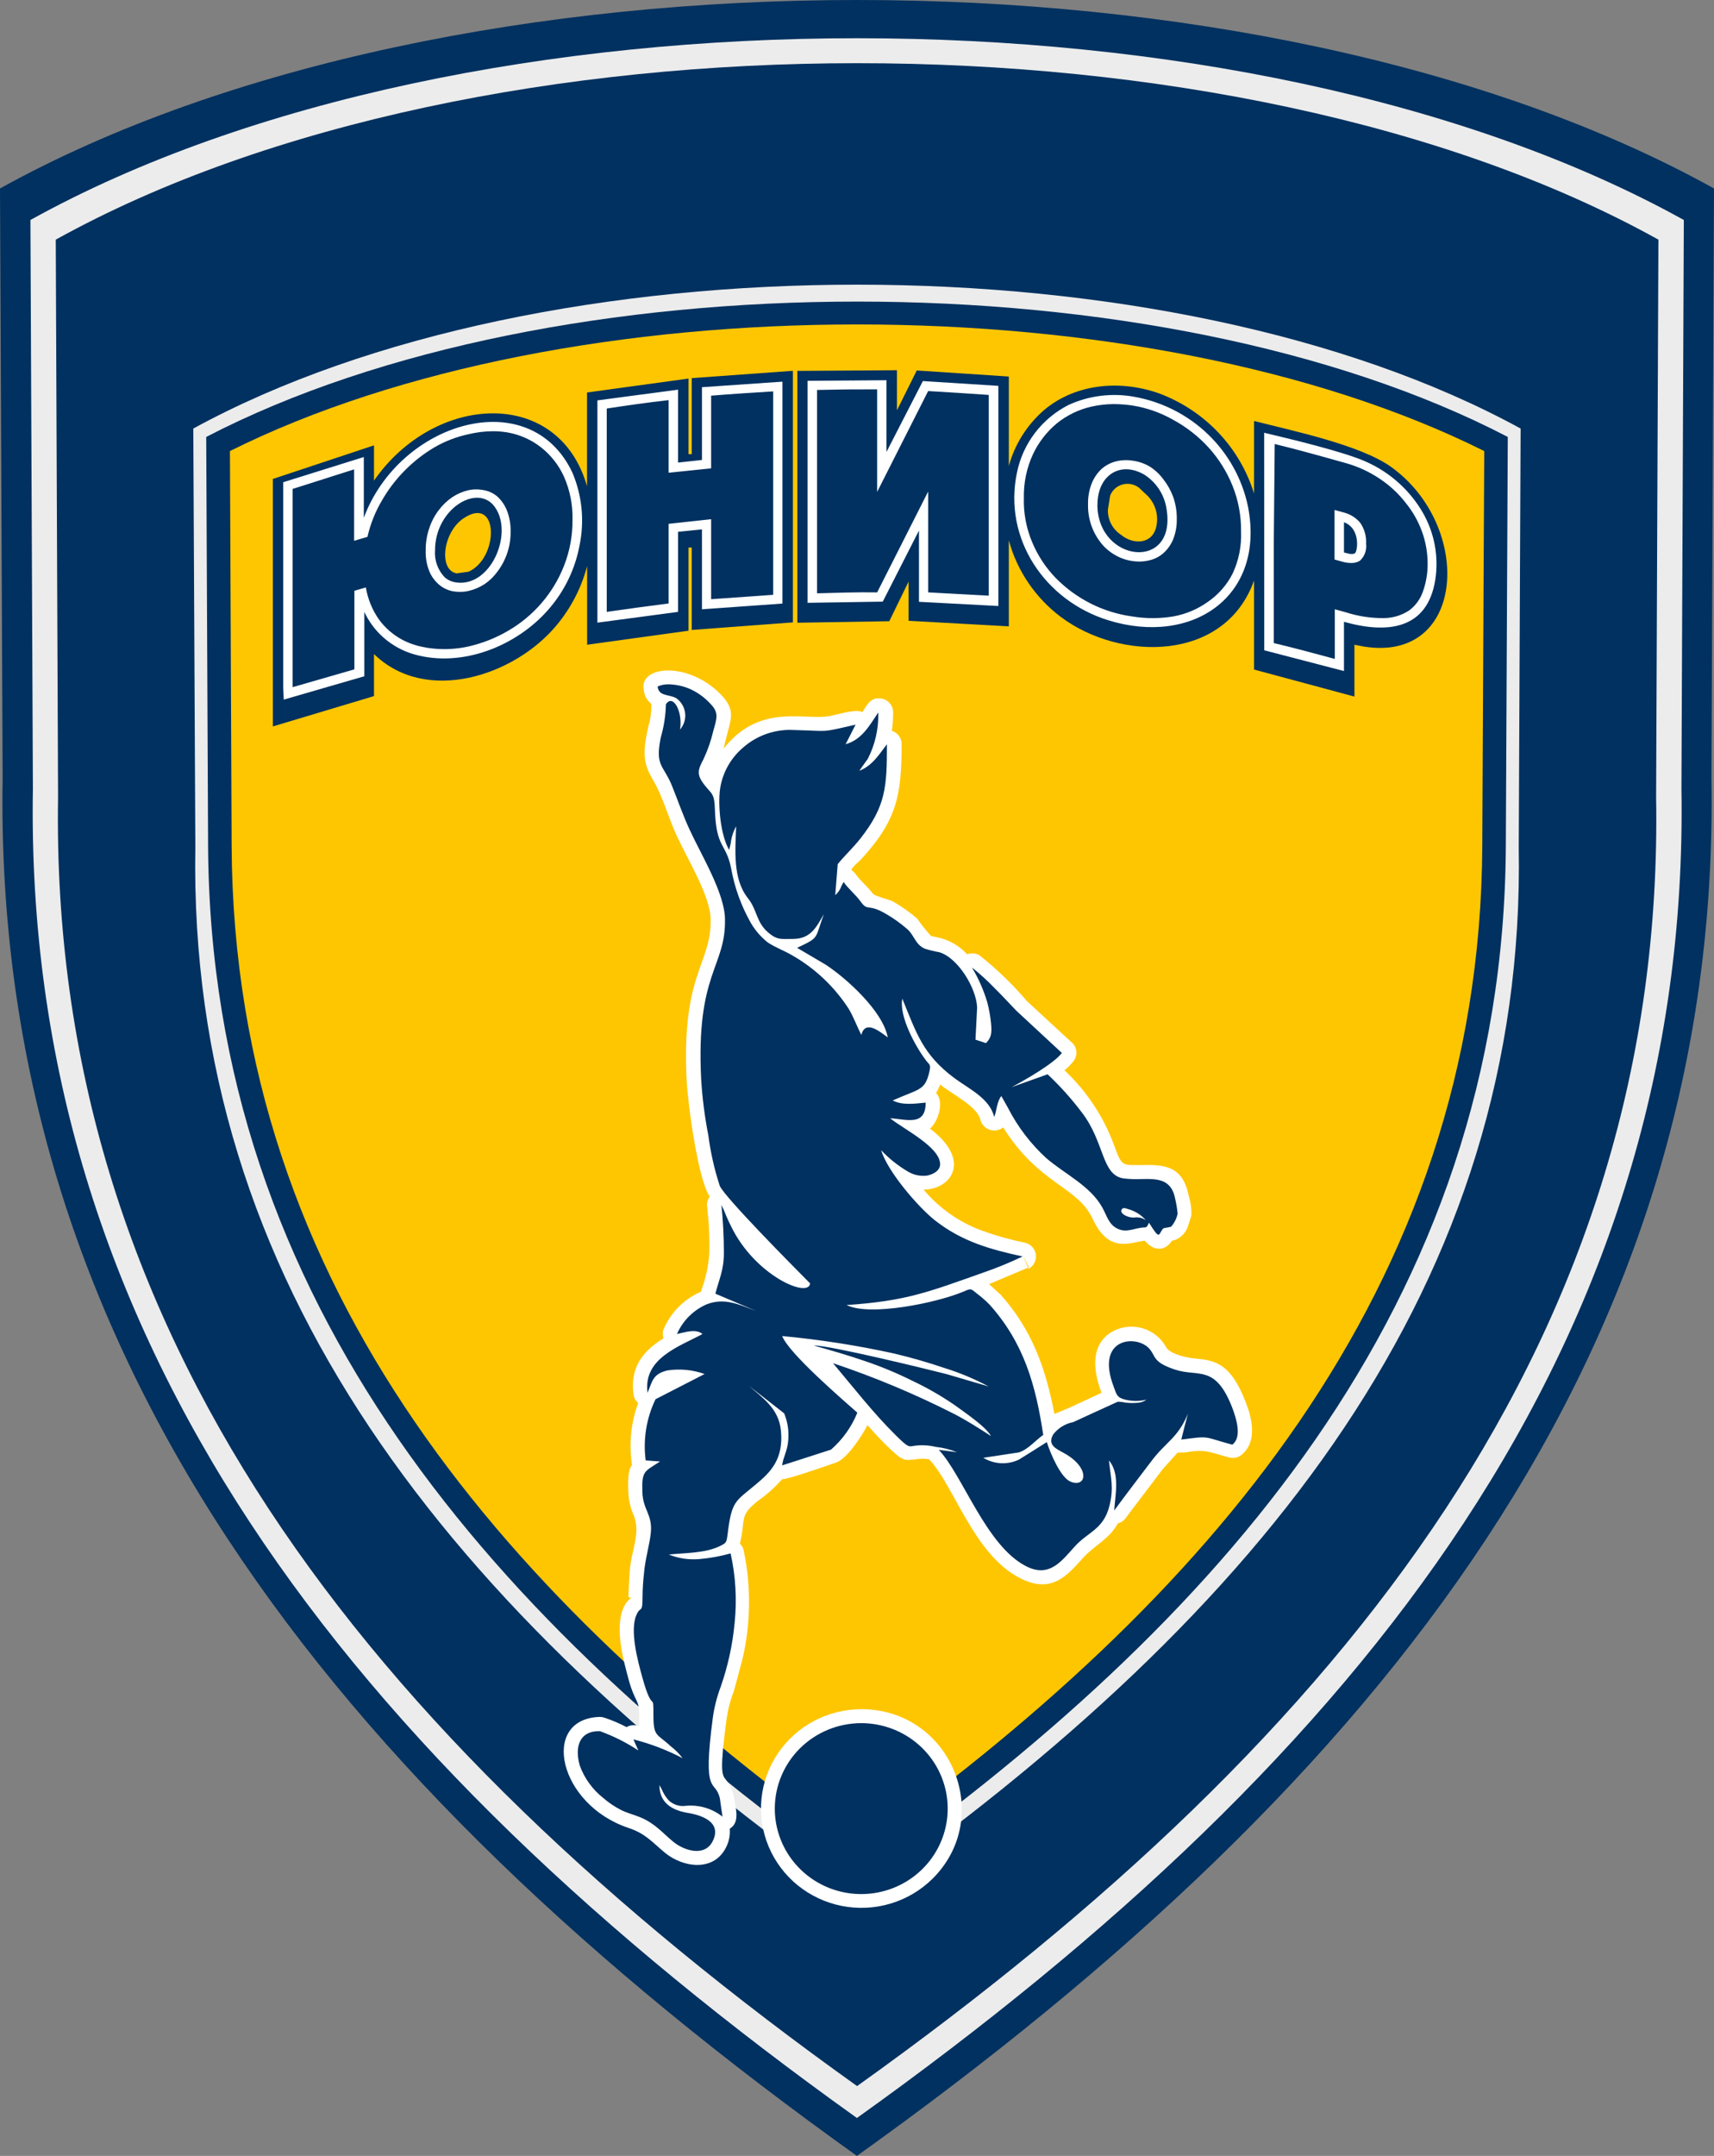
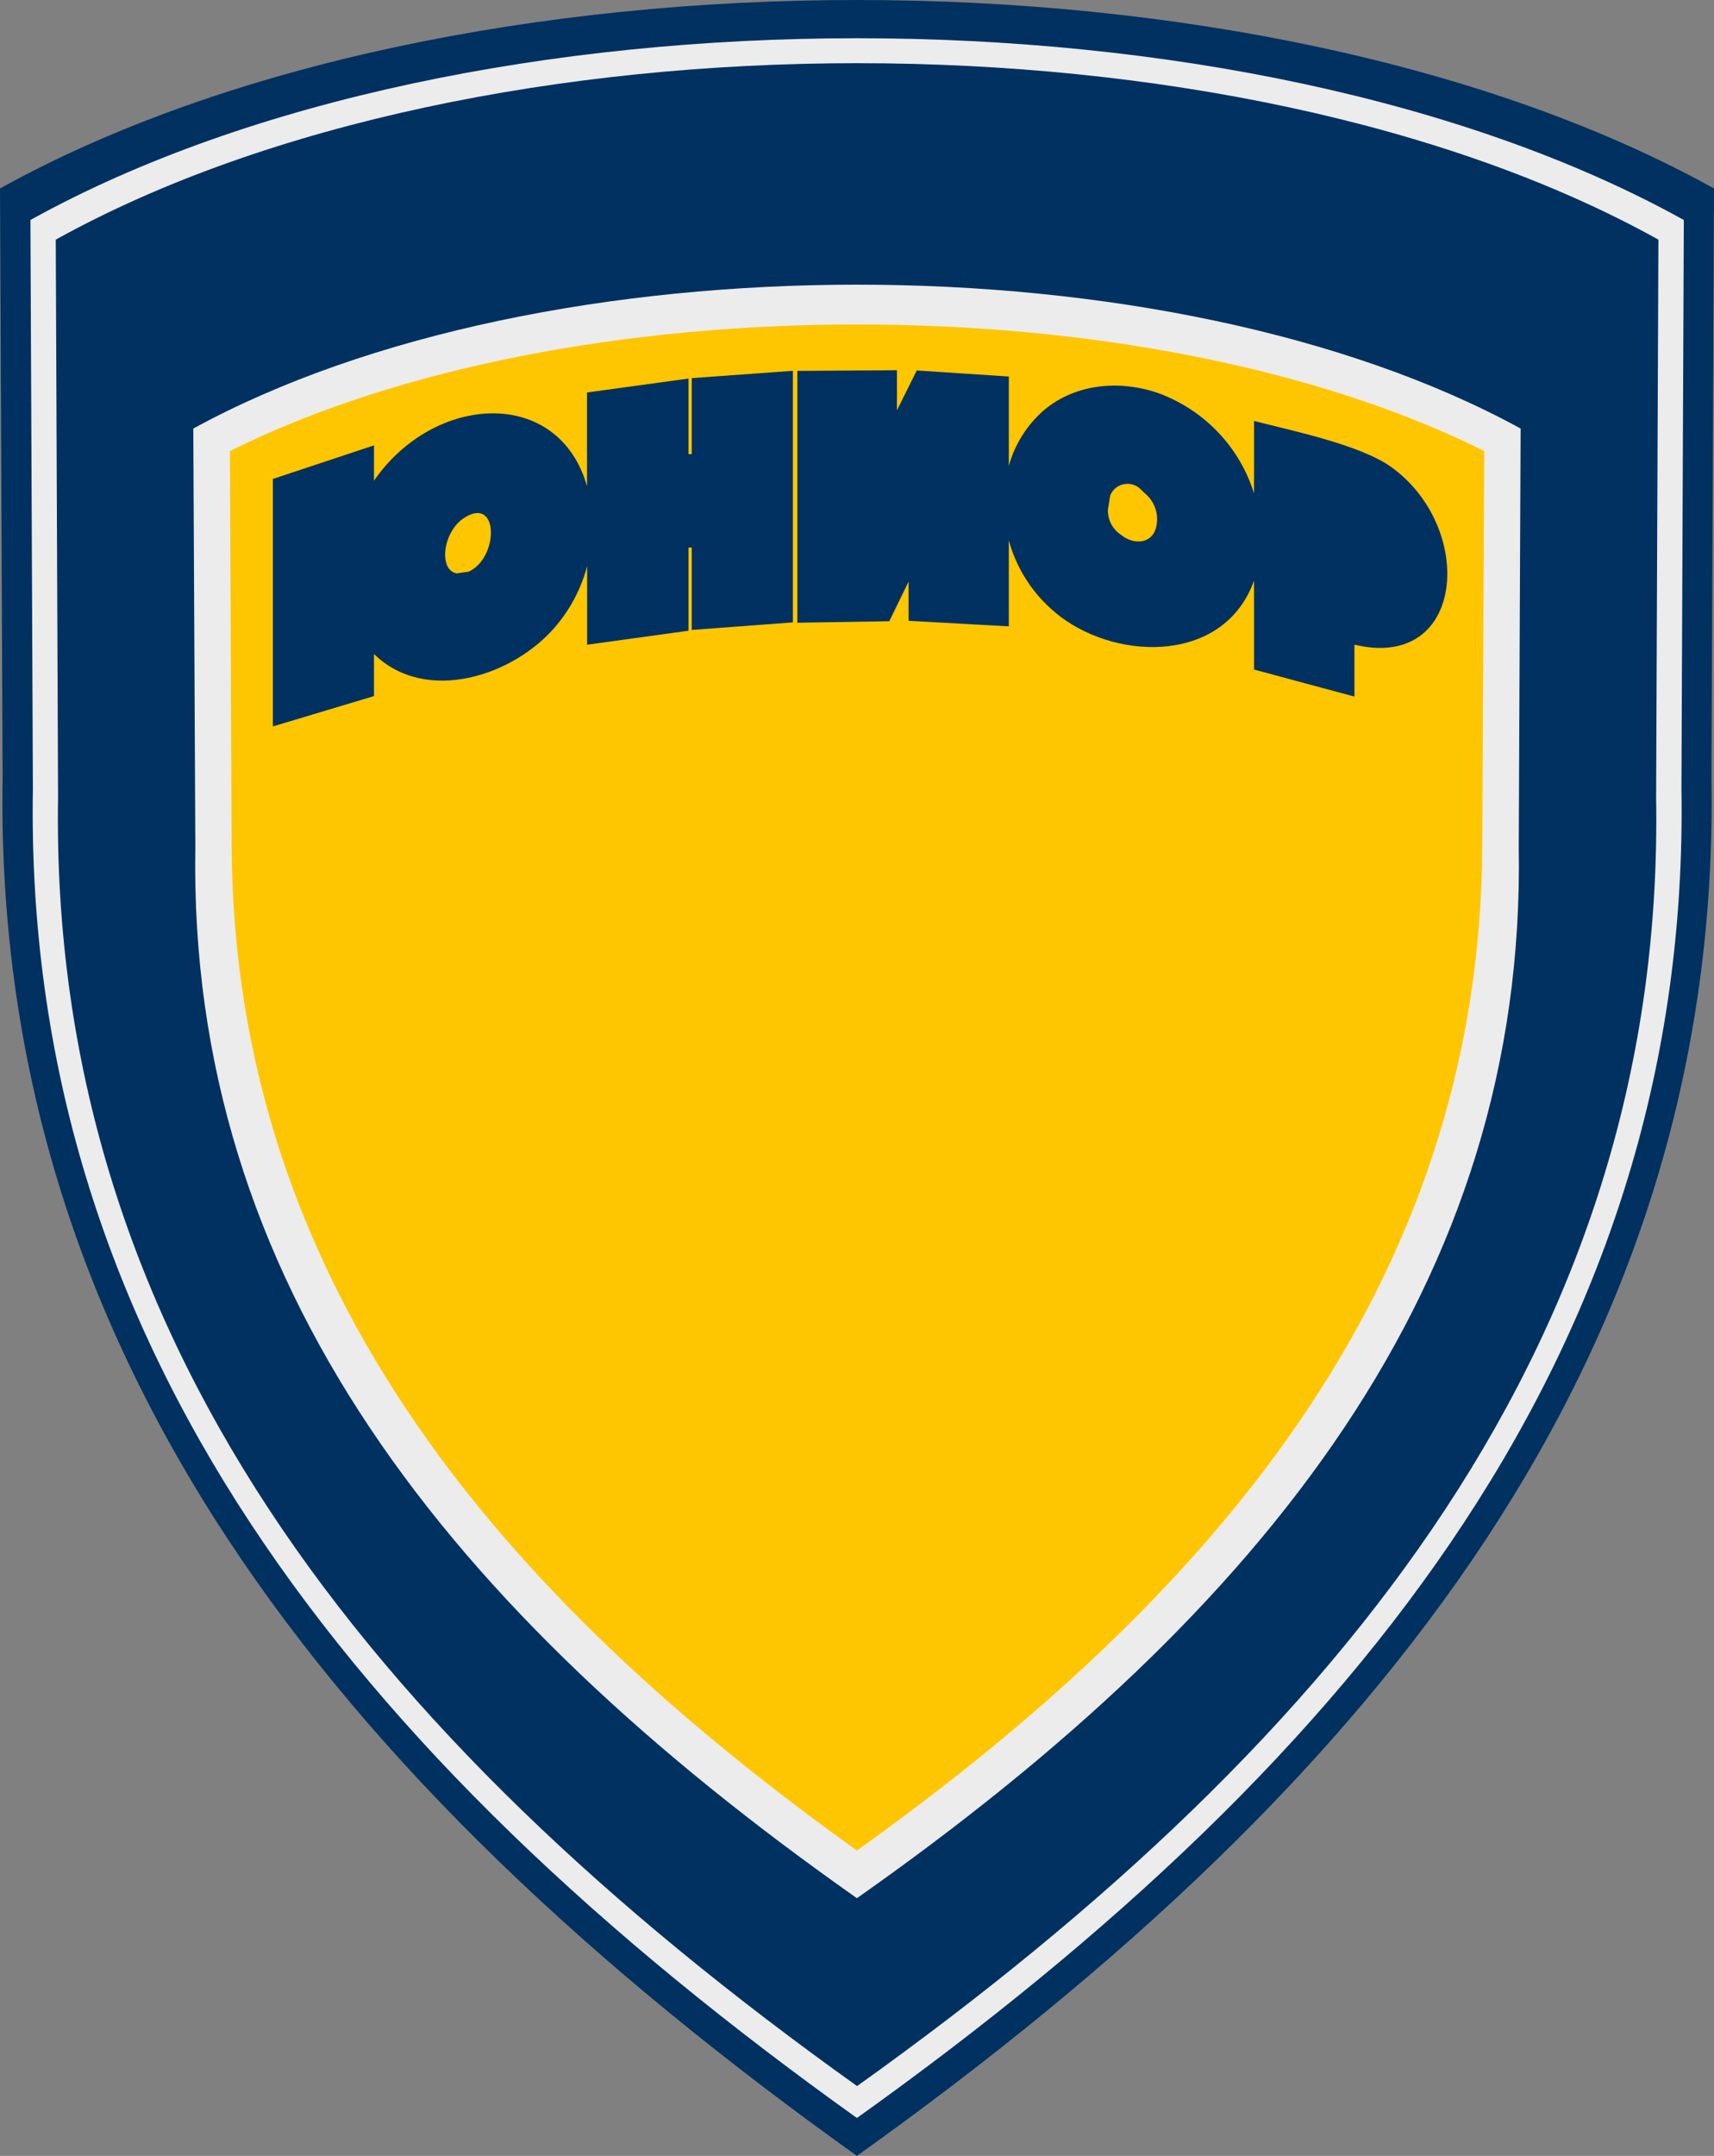
<svg xmlns="http://www.w3.org/2000/svg" width="210" height="264" viewBox="0 0 210 264" fill="none">
  <rect x="0" y="0" width="210" height="264" fill="#808080" stroke="none" />
  <path fill-rule="evenodd" clip-rule="evenodd" d="M0 23.079L0.323 95.251C-0.864 165.045 40.138 217.697 104.99 264C169.862 217.697 210.875 165.014 209.688 95.251L210 23.079C182.256 7.697 143.628 0 105.01 0C66.393 0 27.755 7.697 0 23.079Z" fill="#003160" />
  <path fill-rule="evenodd" clip-rule="evenodd" d="M3.728 26.938L4.03 96.557C2.885 163.872 42.46 214.682 104.99 259.359C167.54 214.682 207.115 163.872 206.011 96.557L206.303 26.938C152.772 -2.737 57.28 -2.737 3.728 26.938Z" fill="#ECECEC" />
  <path fill-rule="evenodd" clip-rule="evenodd" d="M6.832 29.346L7.113 97.628C6.072 162.885 44.345 212.151 105.01 255.45C165.665 212.151 204.012 162.844 202.908 97.628L203.189 29.346C177.267 14.941 141.139 7.738 105.031 7.738C68.924 7.738 32.764 14.962 6.832 29.346Z" fill="#003160" />
  <path fill-rule="evenodd" clip-rule="evenodd" d="M23.683 52.478L23.933 103.72C23.016 156.948 54.77 197.129 104.99 232.443C155.219 197.129 186.994 156.948 186.078 103.72L186.307 52.478C143.347 28.987 66.653 28.987 23.683 52.478Z" fill="#ECECEC" />
-   <path fill-rule="evenodd" clip-rule="evenodd" d="M25.266 53.506L25.495 103.555C25.776 159.787 60.905 198.929 104.99 230.117C149.075 198.97 184.234 159.829 184.495 103.555L184.734 53.506C163.509 42.465 134.234 36.93 105.01 36.93C75.787 36.93 46.553 42.465 25.266 53.506Z" fill="#003160" />
  <path fill-rule="evenodd" clip-rule="evenodd" d="M104.99 226.607C147.492 196.222 181.349 158.12 181.61 103.595L181.849 55.234C140.41 34.562 69.601 34.562 28.172 55.234L28.38 103.595C28.651 158.13 62.498 196.202 104.99 226.607Z" fill="#FEC600" />
-   <path fill-rule="evenodd" clip-rule="evenodd" d="M105.531 209.3C116.508 209.3 121.924 222.481 114.238 230.075C112.805 231.486 111.043 232.527 109.106 233.105C107.169 233.683 105.119 233.781 103.135 233.389C101.151 232.998 99.295 232.129 97.732 230.861C96.169 229.592 94.946 227.962 94.172 226.115C93.398 224.269 93.097 222.262 93.295 220.273C93.493 218.284 94.184 216.373 95.307 214.711C96.43 213.048 97.95 211.685 99.733 210.741C101.517 209.797 103.508 209.303 105.531 209.3ZM89.138 89.715C89.691 87.739 89.972 86.71 88.243 84.971C84.285 80.979 78.307 81.483 78.87 84.457C78.9 84.795 78.998 85.125 79.159 85.425C79.32 85.725 79.54 85.991 79.807 86.206C79.826 87.142 79.7 88.076 79.432 88.974C78.693 92.225 78.859 93.522 79.922 95.364C81.182 97.421 81.859 100.066 82.9 102.309C84.327 105.396 87.066 109.81 87.066 112.599C87.17 118.104 83.473 119.122 84.129 132.283C84.264 135.061 85.514 144.486 86.962 146.534C86.82 146.72 86.719 146.933 86.665 147.16C86.612 147.386 86.606 147.622 86.649 147.851C86.863 149.702 86.95 151.565 86.91 153.428C86.809 154.997 86.476 156.543 85.92 158.017C85.925 158.065 85.925 158.113 85.92 158.161C83.851 159.042 82.206 160.679 81.328 162.729L82.473 163.193L81.307 162.729C81.172 163.099 81.172 163.502 81.307 163.872C79.005 165.302 77.141 167.236 77.62 170.766C77.671 171.168 77.876 171.537 78.193 171.795C77.338 174.117 77.062 176.609 77.391 179.059L77.724 178.997L77.38 179.059C77.38 179.152 77.38 179.234 77.464 179.306C77.005 179.965 76.912 180.829 76.985 182.671C77.011 183.668 77.234 184.65 77.641 185.562C78.536 187.754 77.36 189.678 77.141 192.528L76.995 195.409C76.995 195.924 77.641 195.409 77.37 195.625C76.937 195.955 76.6 196.392 76.391 196.891C75.287 199.371 76.391 203.353 77.047 205.761C77.776 208.436 78.318 208.076 78.318 209.948C78.318 210.504 78.318 210.977 78.318 211.358L77.964 211.286C77.552 211.21 77.127 211.283 76.766 211.492C75.906 211.042 75.011 210.66 74.089 210.35C73.862 210.271 73.622 210.236 73.381 210.247C66.174 210.566 68.413 220.979 77.005 223.839C79.088 224.529 79.901 225.578 81.463 226.875C83.64 228.665 87.337 229.252 88.899 226.329C89.302 225.596 89.479 224.763 89.409 223.932C90.742 223.14 90.097 221.308 89.92 220.053L88.222 220.289L89.93 220.053C89.77 219.252 89.412 218.503 88.888 217.871C88.441 217.336 88.18 216.729 89.024 210.473C89.192 209.305 89.493 208.159 89.92 207.057L90.961 203.198C91.982 198.851 92.042 194.338 91.138 189.966C91.09 189.607 90.916 189.276 90.649 189.03C91.419 185.943 90.472 185.686 92.867 183.782C93.952 183.023 94.941 182.139 95.814 181.148C96.564 181.148 101.386 179.46 102.438 179.09C103.781 178.647 105.625 175.808 106.281 174.521C107.02 175.355 107.77 176.157 108.551 176.939C110.707 179.049 110.78 178.833 112.207 178.699C112.744 178.604 113.294 178.604 113.832 178.699C116.831 181.786 119.258 190.264 124.861 193.187C128.735 195.245 130.662 193.043 132.64 190.83C134.057 189.235 135.89 188.515 136.952 186.55C137.386 186.439 137.759 186.166 137.993 185.788L142.44 179.923L144.294 177.865H145.117C147.814 177.413 148.075 177.814 150.585 178.473C150.867 178.55 151.166 178.554 151.451 178.484C151.735 178.413 151.997 178.271 152.209 178.071C154.074 176.446 153.376 173.616 152.626 171.712C150.73 166.773 148.72 166.568 146.294 166.341C145.075 166.218 143.305 165.744 142.867 164.962C142.562 164.402 142.146 163.908 141.644 163.509C141.142 163.111 140.564 162.815 139.945 162.641C139.326 162.466 138.677 162.416 138.038 162.493C137.399 162.57 136.782 162.773 136.223 163.09C133.755 164.571 133.786 167.494 134.963 170.56L130.953 172.412L129.183 173.143C128.141 167.638 126.464 162.853 122.59 158.531L121.174 157.245L126.058 155.187L125.288 153.664L126.017 155.372C126.335 155.2 126.592 154.933 126.75 154.61C126.909 154.286 126.961 153.922 126.901 153.568C126.84 153.214 126.669 152.887 126.412 152.633C126.154 152.379 125.823 152.211 125.465 152.152C123.694 151.789 121.954 151.297 120.257 150.68C117.491 149.655 115.046 147.931 113.165 145.68C116.623 145.618 119.06 142.058 113.936 138.199C114.769 137.582 115.821 135.051 114.686 133.836C114.892 133.514 115.06 133.168 115.185 132.807C116.696 134.022 119.747 135.483 120.122 137.129C120.194 137.41 120.335 137.668 120.535 137.881C120.734 138.093 120.984 138.253 121.262 138.345C121.539 138.437 121.836 138.459 122.125 138.408C122.413 138.358 122.684 138.236 122.913 138.055C127.287 145.052 132.015 145.258 133.859 149.23C135.942 153.706 138.629 152.028 140.274 151.936C141.441 153.345 142.805 153.14 143.586 151.936L143.909 151.864L143.826 151.524L143.898 151.864C144.284 151.724 144.633 151.5 144.918 151.207C145.203 150.915 145.417 150.562 145.544 150.176L145.961 148.869C145.996 148.066 145.894 147.262 145.659 146.493C144.909 142.634 142.534 142.613 139.701 142.665C137.493 142.665 137.441 142.86 136.483 140.206C135.205 136.732 133.127 133.6 130.412 131.058C130.837 130.726 131.218 130.342 131.547 129.916C131.814 129.557 131.927 129.109 131.863 128.668C131.799 128.228 131.562 127.829 131.203 127.56L125.798 122.569C124.077 120.549 122.162 118.699 120.08 117.044L119.435 117.99L120.08 117.023C119.847 116.876 119.583 116.785 119.308 116.756C119.034 116.728 118.756 116.763 118.497 116.859C117.491 115.756 116.143 115.015 114.665 114.749L114.061 114.605C113.447 113.934 112.879 113.222 112.363 112.475C111.458 111.706 110.485 111.018 109.457 110.417C108.864 110.098 107.145 109.759 106.906 109.388C106.281 108.555 105.344 107.793 104.823 107.032C104.896 107.032 104.396 106.579 104.323 106.538C104.323 106.281 105.104 105.602 105.364 105.375C109.843 100.56 110.468 97.504 110.468 91.104C110.465 90.744 110.349 90.394 110.134 90.104C109.918 89.814 109.616 89.599 109.27 89.488C109.385 88.712 109.437 87.927 109.426 87.142C109.405 86.691 109.203 86.266 108.865 85.962C108.527 85.657 108.081 85.497 107.624 85.516C106.583 85.516 106.146 86.442 105.666 87.194C104.719 86.731 102.271 87.657 101.147 87.76C97.928 88.037 92.815 86.35 88.649 91.69L89.138 89.715ZM143.721 151.38L143.409 150.145Z" fill="white" />
-   <path fill-rule="evenodd" clip-rule="evenodd" d="M94.929 221.463C94.927 223.534 95.547 225.558 96.71 227.281C97.873 229.003 99.527 230.346 101.463 231.139C103.398 231.933 105.529 232.141 107.585 231.737C109.64 231.334 111.528 230.337 113.01 228.873C114.492 227.409 115.501 225.543 115.909 223.512C116.318 221.481 116.107 219.376 115.304 217.464C114.501 215.551 113.142 213.917 111.399 212.768C109.655 211.619 107.606 211.007 105.51 211.009C102.705 211.011 100.015 212.114 98.031 214.074C96.048 216.034 94.932 218.691 94.929 221.463ZM137.473 148.047C137.619 147.872 137.879 147.934 138.171 148.047C139.037 148.274 139.814 148.754 140.399 149.426C139.976 149.129 139.452 149.011 138.941 149.096H138.847C138.014 149.086 137.067 148.51 137.473 148.047ZM80.567 84.066C80.724 85.28 81.859 84.992 82.827 85.476C83.131 85.686 83.387 85.957 83.578 86.271C83.769 86.585 83.892 86.934 83.938 87.298C83.984 87.661 83.953 88.03 83.846 88.381C83.739 88.732 83.558 89.056 83.317 89.334C83.681 87.091 82.432 84.91 81.588 86.248C81.555 87.616 81.345 88.975 80.963 90.291C80.245 93.79 81.234 93.635 82.275 96.084C83.025 97.936 83.671 99.83 84.494 101.6C85.91 104.686 88.795 109.368 88.826 112.568C88.93 118.485 85.243 119.102 85.91 132.201C86.05 134.491 86.342 136.77 86.785 139.023C87.057 141.119 87.524 143.185 88.18 145.197C88.722 146.544 97.231 155.126 99.251 157.153C99.105 159.036 92.513 156.217 89.586 150.197C89.378 149.786 89.149 149.292 88.982 148.901C88.889 148.685 88.774 148.386 88.691 148.191C88.608 147.995 88.493 147.748 88.389 147.543C88.589 149.495 88.689 151.456 88.691 153.418C88.691 155.538 88.108 156.618 87.649 158.419L92.648 160.538C90.565 159.767 88.847 158.882 86.639 159.695C84.977 160.402 83.654 161.714 82.942 163.358C83.806 163.183 85.254 162.648 86.066 163.358C83.161 164.922 78.776 166.342 79.338 170.56C79.942 169.089 79.995 168.235 81.786 167.813C83.313 167.584 84.874 167.736 86.327 168.255L80.317 171.342C79.192 173.672 78.772 176.273 79.109 178.833L80.869 178.967C78.953 180.233 78.62 180.058 78.703 182.712C78.776 184.914 79.932 185.398 79.745 187.631C79.62 189.061 79.026 190.965 78.891 192.776C78.788 193.688 78.733 194.605 78.724 195.523C78.724 197.673 78.484 196.603 77.995 197.715C77.12 199.628 78.141 203.394 78.703 205.421C80.005 210.114 80.057 206.924 80.057 210.072C80.057 212.717 80.515 212.285 82.14 213.807C82.705 214.233 83.206 214.736 83.629 215.299C81.722 214.299 79.701 213.526 77.61 212.995C77.808 213.447 78.005 213.91 78.214 214.353C76.742 213.381 75.158 212.587 73.496 211.986C71.007 211.935 70.371 213.88 71.038 216.215C71.613 217.784 72.619 219.163 73.944 220.197C74.579 220.748 75.278 221.221 76.027 221.607C76.829 222.029 77.578 222.173 78.464 222.543C80.265 223.294 81.171 224.447 82.484 225.527C83.796 226.608 86.275 227.41 87.285 225.527C88.534 223.161 86.014 222.286 84.317 222.008C82.348 221.679 80.807 220.804 80.786 218.592L81.078 219.107C81.275 219.597 81.557 220.05 81.911 220.444C82.181 220.71 82.51 220.91 82.871 221.029C83.232 221.149 83.616 221.185 83.994 221.134C85.621 220.973 87.248 221.45 88.524 222.461C88.41 221.741 88.305 221.02 88.212 220.29C87.67 217.687 85.993 220.372 87.347 210.258C87.53 208.989 87.852 207.743 88.305 206.543C89.184 204.027 89.754 201.415 90.003 198.764C90.303 195.91 90.138 193.026 89.513 190.224C88.277 190.567 87.012 190.798 85.733 190.913C84.442 191.034 83.142 190.843 81.942 190.358C83.952 190.152 86.379 190.213 88.191 189.329C88.972 188.948 89.003 188.917 89.139 187.929C89.638 183.752 90.076 183.896 92.627 181.755C94.408 180.284 96.023 178.669 95.679 175.191C95.419 172.474 93.45 171.198 91.742 169.696C93.18 170.818 94.638 171.939 96.075 173.071C96.503 174.11 96.674 175.236 96.575 176.353C96.502 177.64 95.918 178.504 95.835 179.44L101.813 177.516C103.233 176.277 104.339 174.727 105.042 172.989C103.157 171.322 96.627 165.704 95.835 163.605C100.448 164.038 105.028 164.752 109.551 165.745C111.77 166.27 113.78 166.866 115.706 167.515C117.581 168.095 119.395 168.853 121.122 169.778L115.977 168.266C113.894 167.731 101.469 164.685 99.699 164.767C101.782 165.344 104.021 165.992 105.948 166.661C107.936 167.329 109.874 168.133 111.749 169.068C113.564 169.922 115.305 170.92 116.956 172.052C118.164 172.937 120.83 174.728 121.413 175.849C119.903 174.872 118.487 173.966 116.883 173.133C112.104 170.707 107.151 168.633 102.063 166.928C104.583 169.922 106.979 173.02 109.76 175.767C111.301 177.279 111.301 177.166 112.03 177.043C112.902 176.924 113.789 176.97 114.644 177.177C115.543 177.272 116.423 177.493 117.258 177.835C116.508 177.722 115.769 177.64 115.019 177.537C117.977 180.685 120.799 189.226 125.652 191.757C128.547 193.28 130.047 191.181 131.682 189.37C133.317 187.559 135.192 187.312 135.931 184.39C136.494 182.126 136.088 181.015 135.869 178.843C137.275 180.5 136.608 183.165 136.515 184.966C138.025 182.908 139.524 180.963 141.035 178.967C142.836 176.549 144.284 176.148 145.544 173.122C145.273 174.151 144.992 175.18 144.732 176.281C148.366 175.818 147.283 175.911 150.98 176.909C152.209 175.993 151.47 173.699 150.98 172.392C148.898 167.01 146.815 168.667 143.951 167.71C141.087 166.753 141.691 166.064 140.733 165.066C139.118 163.419 134.15 163.852 136.473 169.871C136.806 170.756 136.817 171.137 137.869 171.394C138.72 171.605 139.61 171.605 140.462 171.394C140.203 171.587 139.898 171.711 139.577 171.754C139.023 171.826 138.463 171.826 137.91 171.754C137.592 171.687 137.267 171.652 136.942 171.651C135.119 172.474 133.317 173.308 131.505 174.141C130.528 174.33 129.654 174.864 129.047 175.643C128.287 176.93 129.391 177.403 130.308 177.907C133.609 179.698 133.172 182.239 131.162 181.436C129.964 180.943 128.704 178.02 128.256 176.59C127.131 177.321 125.975 178.02 124.829 178.741C124.143 179.066 123.384 179.215 122.624 179.176C121.863 179.136 121.125 178.909 120.476 178.514L124.829 177.856C125.996 177.485 126.912 176.323 127.818 175.715C126.902 169.634 125.465 164.49 121.278 159.797C120.794 159.298 120.272 158.837 119.716 158.419C118.883 157.74 118.987 157.76 117.893 158.223C114.769 159.52 106.593 161.238 103.719 159.808C111.009 159.324 113.78 158.203 120.382 155.867C122.056 155.293 123.693 154.623 125.288 153.86C121.278 152.986 117.841 152.019 114.561 149.446C112.478 147.81 108.708 143.406 107.958 140.844C108.935 141.885 110.062 142.78 111.301 143.499C112.001 143.904 112.82 144.063 113.623 143.951C114.352 143.787 115.165 143.375 115.186 142.573C115.186 140.432 110.582 138.2 109.062 136.934C111.061 137.057 113.415 137.963 113.415 135.02C112.144 135.144 110.53 135.38 109.374 134.753C112.644 133.312 113.3 133.559 113.842 131.347C114.123 130.215 113.842 130.452 113.353 129.711C112.155 128.116 110.134 124.442 110.551 122.292C112.29 126.531 113.071 129.134 116.914 132.005C118.633 133.291 121.268 134.485 121.809 136.78C122.153 135.956 122.111 134.917 122.684 134.218C122.965 134.701 123.226 135.185 123.496 135.658C124.68 137.977 126.274 140.068 128.204 141.832C130.464 143.766 133.578 145.217 135.036 147.831C135.577 148.767 135.806 149.889 136.848 150.424C138.087 151.072 139.014 150.3 140.347 150.3C140.618 150.197 140.649 149.94 140.774 149.724C142.17 151.967 141.909 151.154 142.493 150.455C142.586 150.352 142.951 150.362 143.482 150.218C143.886 149.761 144.162 149.207 144.284 148.613C144.225 148.014 144.128 147.419 143.992 146.833C143.524 144.312 141.753 144.342 139.754 144.384C139.076 144.411 138.397 144.387 137.723 144.312C134.921 143.962 135.4 139.897 132.515 136.183C131.262 134.526 129.868 132.977 128.35 131.553L123.944 133.127C125.579 132.263 129.151 130.215 130.099 128.939L124.486 123.732C123.507 122.703 122.788 121.921 121.83 120.975C120.973 120.08 120.054 119.244 119.081 118.474C119.882 119.805 120.511 121.229 120.955 122.714C121.179 123.565 121.336 124.432 121.424 125.307C121.549 126.603 121.424 127.087 120.799 127.735L119.518 127.313C119.591 125.986 119.653 124.669 119.716 123.352C119.612 120.985 117.362 117.271 115.071 116.602C114.472 116.498 113.88 116.353 113.3 116.17C112.124 115.645 112.009 114.503 111.155 113.772C110.339 113.059 109.453 112.428 108.51 111.889C106.323 110.603 106.354 111.663 105.448 110.407C104.792 109.492 103.802 108.71 103.365 108L103.105 108.463C102.957 108.908 102.691 109.306 102.334 109.615C102.428 108.339 102.532 107.084 102.636 105.818C103.469 104.789 104.573 103.76 105.417 102.68C108.541 98.708 108.666 96.352 108.666 91.135C107.718 92.38 106.864 93.779 105.281 94.386C105.625 93.903 106 93.358 106.323 92.925C107.224 91.168 107.664 89.215 107.604 87.246C106.562 88.789 105.625 90.569 103.604 91.135C104.021 90.343 104.406 89.55 104.823 88.737C100.334 89.766 101.803 89.499 97.314 89.396C96.182 89.326 95.047 89.479 93.974 89.844C92.902 90.21 91.913 90.781 91.065 91.526C89.433 92.9 88.4 94.842 88.18 96.949C87.972 99.295 88.42 102.567 89.337 104.069C89.399 103.802 89.482 103.513 89.534 103.246C89.613 102.524 89.836 101.824 90.191 101.188C90.097 104.1 89.753 107.588 91.617 109.965C92.857 111.529 92.596 112.98 94.273 114.317C95.252 115.089 95.596 114.986 97.158 114.976C99.355 114.976 100.043 113.484 100.938 111.951C99.793 115.038 100.47 114.739 97.658 116.067L101.157 118.125C103.729 119.812 108.176 123.825 108.77 127.035C107.812 126.346 106.021 124.813 105.531 126.737C105 125.708 104.594 124.566 104.011 123.578C102.261 120.85 99.866 118.583 97.033 116.972C96.137 116.437 94.95 116.005 94.054 115.398C93.212 114.728 92.506 113.908 91.971 112.98C90.802 110.909 89.992 108.658 89.576 106.322C88.962 103.236 87.754 103.884 87.597 99.274C87.535 97.041 87.212 97.299 86.275 96.074C85.337 94.85 85.483 94.284 86.181 92.987C86.705 91.876 87.11 90.714 87.389 89.52C87.826 87.966 88.118 87.256 87.014 86.155C86.277 85.35 85.37 84.715 84.358 84.292C83.595 83.99 82.784 83.823 81.963 83.799C81.483 83.783 81.006 83.875 80.567 84.066Z" fill="#003160" />
  <path fill-rule="evenodd" clip-rule="evenodd" d="M33.431 85.65V58.651L45.824 54.535V58.856C53.218 48.176 68.445 47.332 71.923 59.546V48.063L84.358 46.355V55.615H84.754V46.303L97.147 45.408V76.215L84.754 77.141V67.047H84.358V77.234L71.934 78.952V69.321C71.227 72.006 69.929 74.504 68.132 76.637C62.998 82.759 52.219 86.309 45.824 80.094V85.239L33.431 88.954V85.65ZM55.916 70.216L57.405 70.01C61.175 68.323 61.144 60.523 56.77 63.487C54.27 65.174 53.708 69.763 55.916 70.206V70.216ZM97.689 73.715V45.418L109.895 45.336V50.244L112.321 45.367L123.6 46.108V57.066C124.325 54.41 125.829 52.026 127.922 50.213C131.859 46.9 137.421 46.499 142.128 48.217C144.86 49.256 147.317 50.895 149.313 53.011C151.309 55.128 152.791 57.665 153.647 60.431V51.551C158.427 52.765 166.644 54.483 170.414 57.159C180.506 64.361 179.652 81.175 167.123 79.178L165.946 78.952V85.301L153.647 81.987V71.091C150.064 81.113 137.244 80.989 129.985 75.556C126.864 73.213 124.618 69.912 123.6 66.172V76.699L111.322 76.019V71.214L108.957 76.071L97.689 76.256V73.715ZM135.744 62.396C135.719 63.002 135.853 63.605 136.132 64.145C136.411 64.686 136.826 65.147 137.337 65.483C138.879 66.769 141.274 66.656 141.691 64.372C141.821 63.719 141.79 63.045 141.6 62.407C141.409 61.769 141.065 61.186 140.597 60.709L139.556 59.731C139.275 59.512 138.947 59.362 138.597 59.291C138.247 59.221 137.885 59.233 137.541 59.326C137.196 59.419 136.878 59.591 136.613 59.828C136.348 60.064 136.143 60.359 136.015 60.688L135.744 62.396Z" fill="#003160" />
-   <path fill-rule="evenodd" clip-rule="evenodd" d="M34.701 84.148V59.052L44.575 55.965V63.405C48.949 51.633 64.945 46.838 70.142 57.9C71.322 60.708 71.624 63.801 71.007 66.78C70.468 69.699 69.144 72.421 67.174 74.661C63.279 79.117 56.624 81.792 50.761 80.135C48.66 79.535 46.825 78.252 45.553 76.493C45.202 76.003 44.895 75.483 44.637 74.939V82.811L34.764 85.671L34.701 84.148ZM53.302 67.376C53.252 67.989 53.335 68.605 53.545 69.183C53.755 69.762 54.088 70.289 54.52 70.731C54.852 71.004 55.245 71.195 55.666 71.286C60.03 72.151 62.956 65.421 60.665 62.139C58.603 59.104 53.302 62.263 53.302 67.376ZM73.194 74.939V49.03L83.077 47.713V56.644L84.41 56.5L86.004 56.325V47.415L95.866 46.736V73.91L86.004 74.61V64.825L83.077 65.123V74.929L73.194 76.246V74.939ZM98.939 72.655V46.633L108.614 46.56V55.338L113.071 46.663L122.319 47.25V74.209L112.592 73.694V64.969L108.156 73.674L98.939 73.818V72.655ZM138.899 48.577C142.333 49.175 145.504 50.779 148.003 53.181C150.501 55.583 152.21 58.672 152.907 62.046C155.053 73.118 146.013 79.117 135.796 75.958C128.006 73.55 122.892 65.956 124.6 57.869C124.957 56.104 125.712 54.441 126.811 53.005C127.909 51.569 129.321 50.396 130.943 49.575C133.433 48.446 136.213 48.098 138.91 48.577H138.899ZM134.452 61.789C134.452 68.899 144.221 70.021 142.92 62.293C142.791 61.445 142.482 60.634 142.011 59.914C141.541 59.193 140.92 58.58 140.191 58.116C137.202 56.397 134.463 58.249 134.463 61.789H134.452ZM154.896 78.746V79.631L164.665 82.173V76.143C169.873 77.615 174.872 77.172 175.851 70.998C176.291 68.162 175.752 65.262 174.32 62.767C172.748 60.056 170.36 57.898 167.488 56.593C164.874 55.368 158.114 53.763 154.886 52.992L154.896 78.746ZM164.665 63.95C166.748 64.732 166.321 67.531 166.009 67.747C165.655 67.973 165.082 67.747 164.665 67.654V63.95Z" fill="white" />
-   <path fill-rule="evenodd" clip-rule="evenodd" d="M164.665 68.837L163.509 68.518V62.447L164.634 62.755C165.414 62.953 166.113 63.384 166.634 63.99C167.17 64.751 167.43 65.668 167.373 66.594C167.421 66.97 167.379 67.352 167.251 67.709C167.122 68.067 166.911 68.389 166.634 68.651C166.325 68.851 165.961 68.951 165.592 68.94C165.28 68.944 164.969 68.909 164.665 68.837ZM156.063 66.563V78.746C158.531 79.332 161.041 80.011 163.54 80.69V74.609C164.009 74.743 164.478 74.856 164.957 75C166.447 75.473 168.005 75.706 169.571 75.689C170.686 75.677 171.772 75.341 172.695 74.722C173.477 74.12 174.058 73.299 174.361 72.366C174.742 71.278 174.929 70.132 174.913 68.981C174.908 67.659 174.676 66.347 174.226 65.102C173.766 63.831 173.093 62.645 172.237 61.593C171.362 60.459 170.307 59.472 169.112 58.671C167.839 57.804 166.432 57.147 164.946 56.726C162.02 55.903 159.093 55.08 156.177 54.37L156.063 66.563ZM55.447 72.397C54.83 72.273 54.256 71.993 53.781 71.584C53.267 71.143 52.864 70.59 52.604 69.969C52.281 69.16 52.128 68.296 52.156 67.427C52.145 66.483 52.296 65.543 52.604 64.649C52.869 63.852 53.267 63.104 53.781 62.437C54.243 61.823 54.806 61.291 55.447 60.862C56.038 60.473 56.694 60.191 57.384 60.029C58.02 59.895 58.676 59.895 59.311 60.029C59.927 60.143 60.499 60.42 60.967 60.831C61.477 61.312 61.872 61.899 62.123 62.55C62.435 63.375 62.583 64.252 62.56 65.132C62.575 66.873 62.016 68.57 60.967 69.969C60.53 70.58 59.987 71.109 59.363 71.533C58.774 71.915 58.122 72.194 57.437 72.356C57.095 72.434 56.746 72.476 56.395 72.479C56.077 72.484 55.76 72.456 55.447 72.397ZM138.764 68.703C138.054 68.61 137.368 68.383 136.744 68.034C136.075 67.674 135.482 67.192 134.994 66.614C133.857 65.241 133.258 63.51 133.307 61.737C133.287 60.861 133.443 59.991 133.765 59.175C134.037 58.51 134.449 57.91 134.973 57.415C135.475 56.978 136.075 56.664 136.723 56.499C137.383 56.334 138.07 56.303 138.743 56.407C139.477 56.503 140.185 56.741 140.826 57.107C141.477 57.514 142.045 58.038 142.503 58.65C143.018 59.301 143.429 60.026 143.721 60.8C144.035 61.676 144.19 62.599 144.18 63.527C144.202 64.4 144.046 65.267 143.721 66.079C143.449 66.725 143.033 67.302 142.503 67.767C142.013 68.191 141.421 68.484 140.785 68.621C140.383 68.72 139.97 68.768 139.556 68.765C139.287 68.764 139.019 68.744 138.754 68.703H138.764ZM133.682 49.801C132.135 50.16 130.693 50.864 129.464 51.859C128.231 52.892 127.24 54.177 126.558 55.625C125.792 57.287 125.412 59.098 125.444 60.924C125.384 62.819 125.739 64.703 126.485 66.45C127.168 68.069 128.15 69.548 129.381 70.812C130.616 72.06 132.048 73.102 133.619 73.899C135.212 74.705 136.93 75.24 138.702 75.484C140.374 75.762 142.081 75.762 143.753 75.484C145.28 75.212 146.725 74.603 147.981 73.704C149.267 72.823 150.309 71.638 151.012 70.257C151.769 68.648 152.126 66.884 152.053 65.112C152.084 63.19 151.73 61.28 151.012 59.494C150.323 57.775 149.332 56.19 148.085 54.812C146.858 53.463 145.411 52.326 143.805 51.447C142.246 50.55 140.534 49.943 138.754 49.657C137.988 49.544 137.216 49.486 136.442 49.482C135.513 49.488 134.587 49.595 133.682 49.801ZM87.129 48.453V57.353L81.921 57.889V48.998C79.37 49.276 76.86 49.647 74.339 50.027V74.928C76.86 74.568 79.37 74.218 81.921 73.899V64.145L87.129 63.579V73.374L94.731 72.839V47.928C92.18 48.093 89.67 48.237 87.129 48.453ZM35.847 59.874V84.148L43.419 81.966V72.345L44.824 71.934C45.059 73.337 45.602 74.672 46.418 75.844C47.164 76.871 48.136 77.719 49.261 78.324C50.053 78.748 50.907 79.05 51.792 79.219C52.203 79.312 52.621 79.378 53.042 79.414C54.493 79.565 55.96 79.482 57.384 79.167C59.084 78.78 60.714 78.138 62.217 77.264C65.36 75.454 67.787 72.642 69.101 69.289C69.809 67.493 70.162 65.579 70.142 63.651C70.19 61.837 69.834 60.035 69.101 58.372C68.469 56.969 67.504 55.738 66.289 54.781C65.105 53.851 63.706 53.226 62.217 52.96C61.618 52.856 61.012 52.805 60.405 52.806C59.387 52.811 58.373 52.935 57.384 53.176C55.919 53.49 54.513 54.032 53.219 54.781C50.533 56.375 48.312 58.63 46.772 61.325C45.964 62.7 45.374 64.189 45.022 65.74C44.481 65.894 43.981 66.048 43.387 66.223V57.477L35.847 59.874ZM100.105 47.753V72.654C102.553 72.592 105.01 72.5 107.468 72.541C108.51 70.483 109.551 68.425 110.593 66.367C111.634 64.309 112.676 62.251 113.717 60.193V72.541L121.143 72.942V48.36C118.664 48.196 116.175 48.021 113.717 47.887C112.676 49.945 111.634 52.003 110.593 54.061C109.551 56.119 108.51 58.177 107.468 60.235V47.681H105.927C103.979 47.671 102.063 47.712 100.105 47.753Z" fill="#003160" />
</svg>